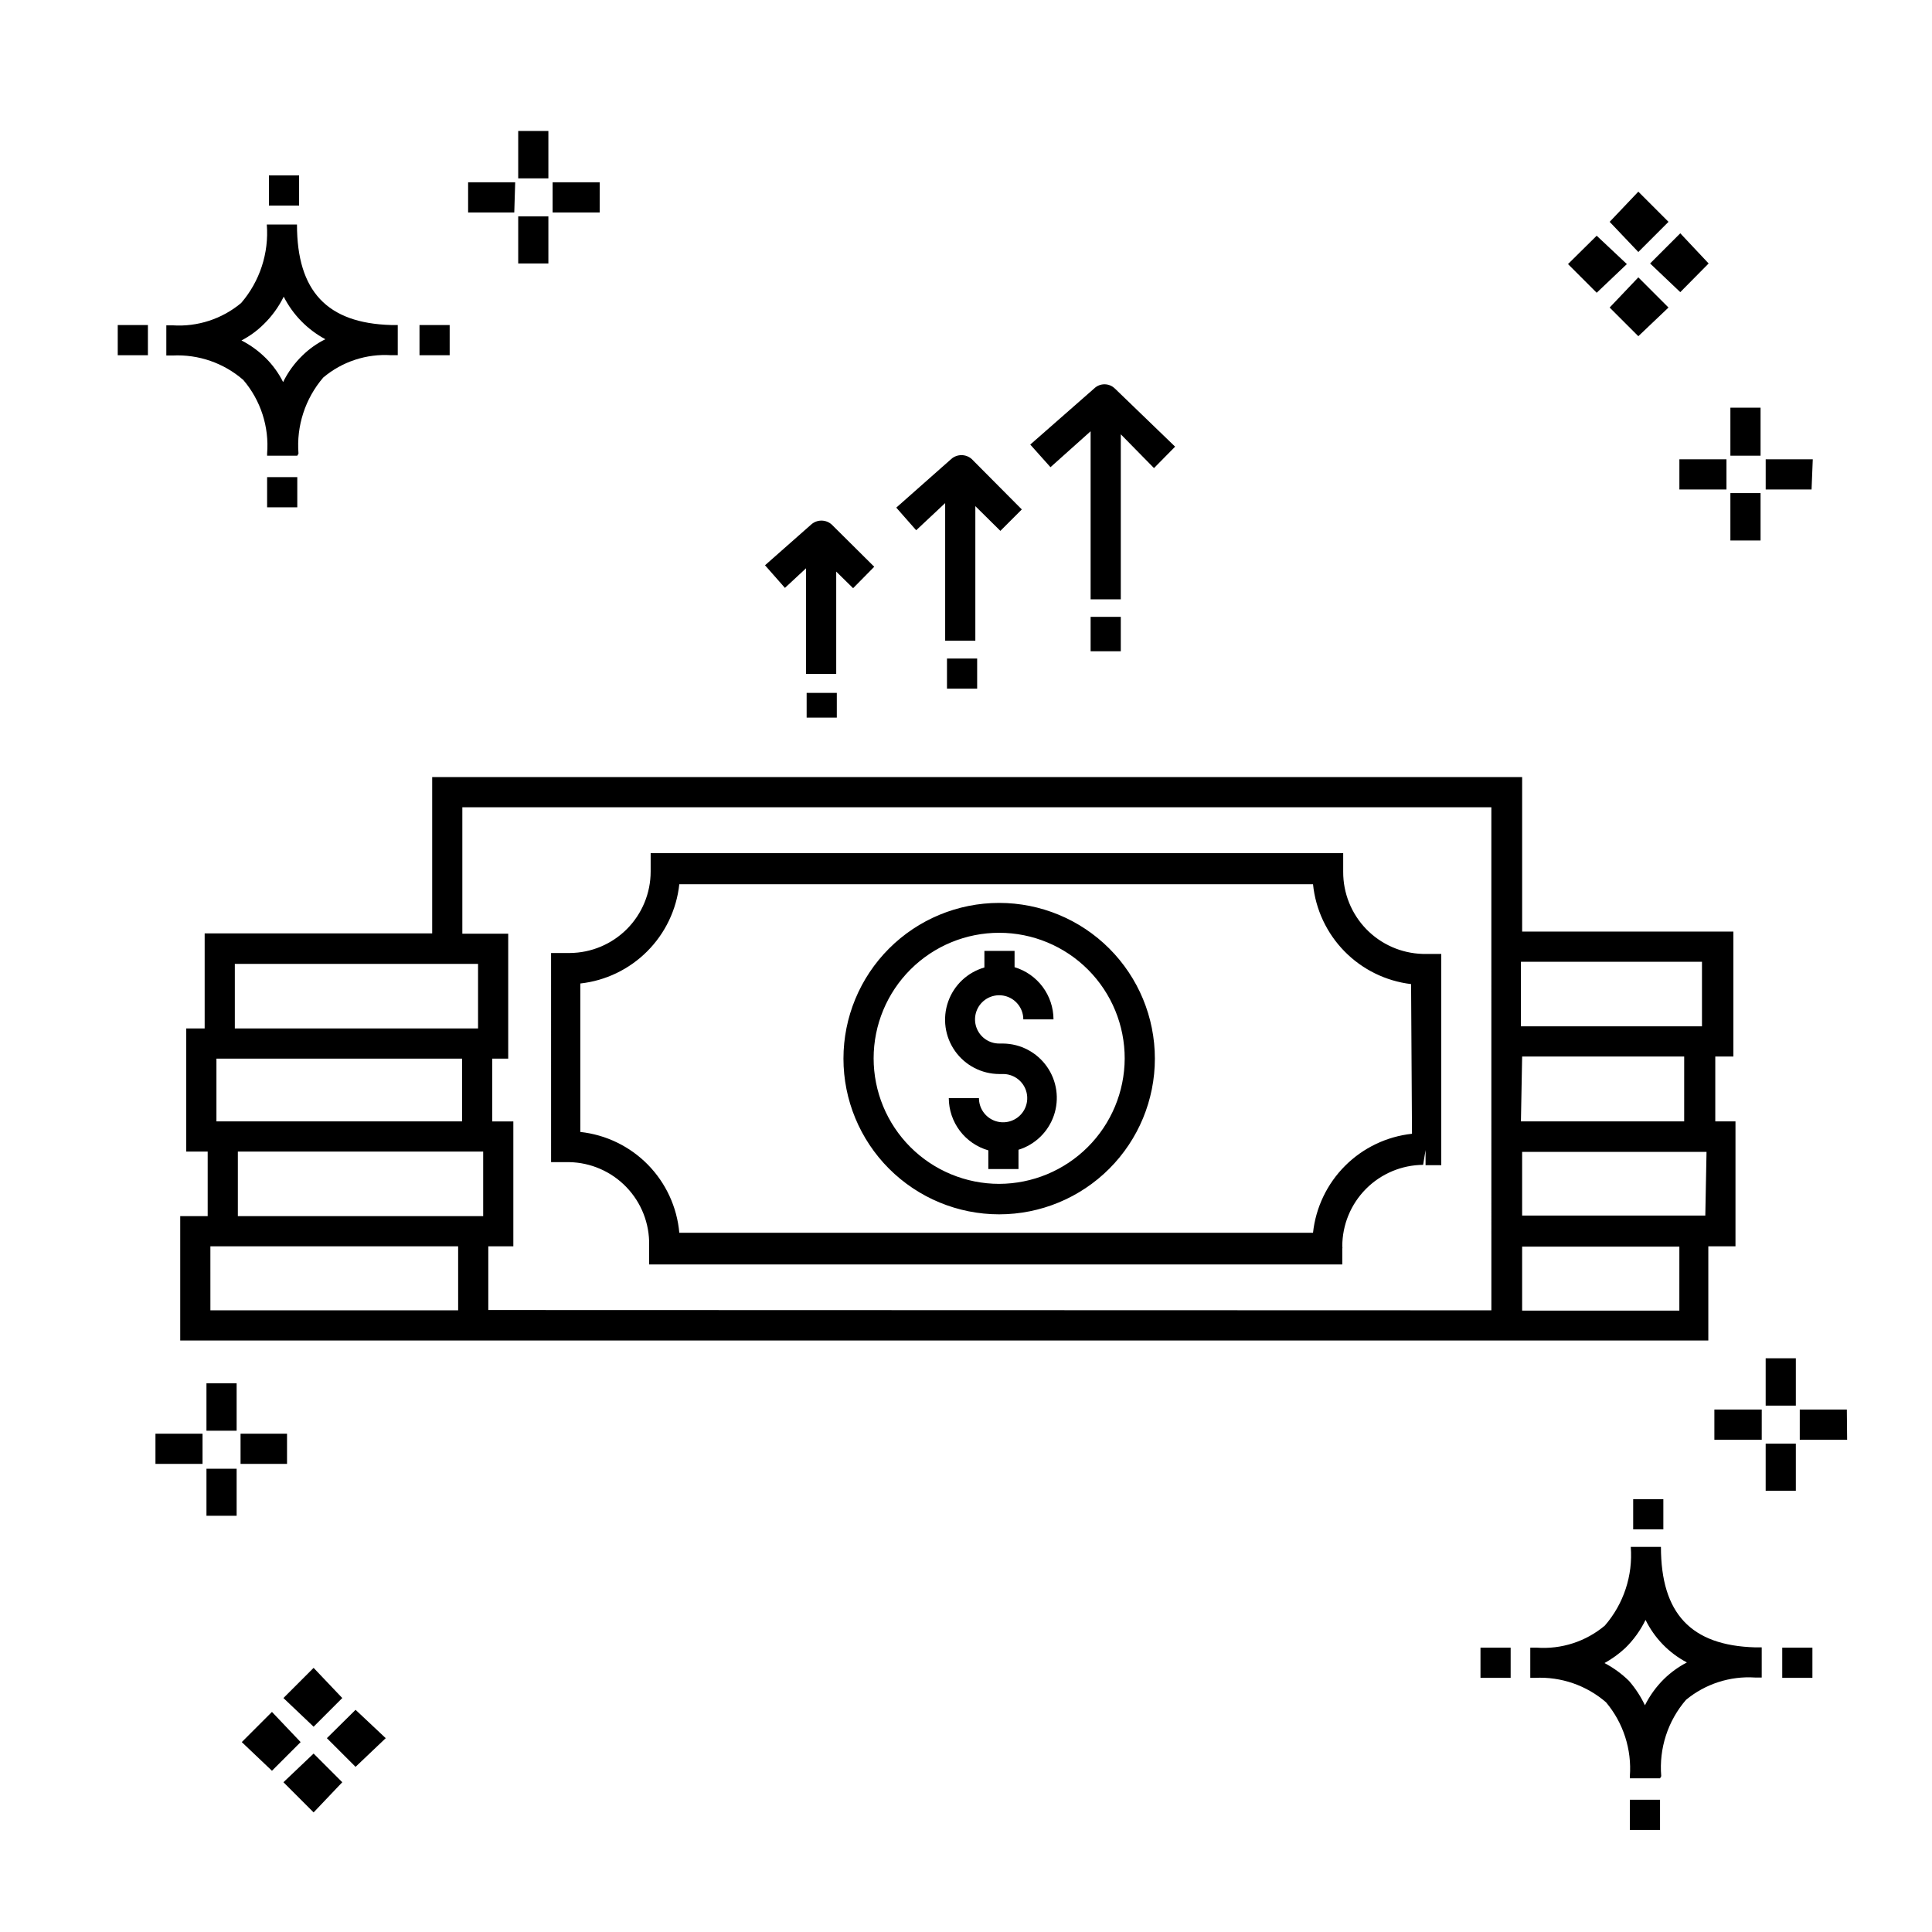
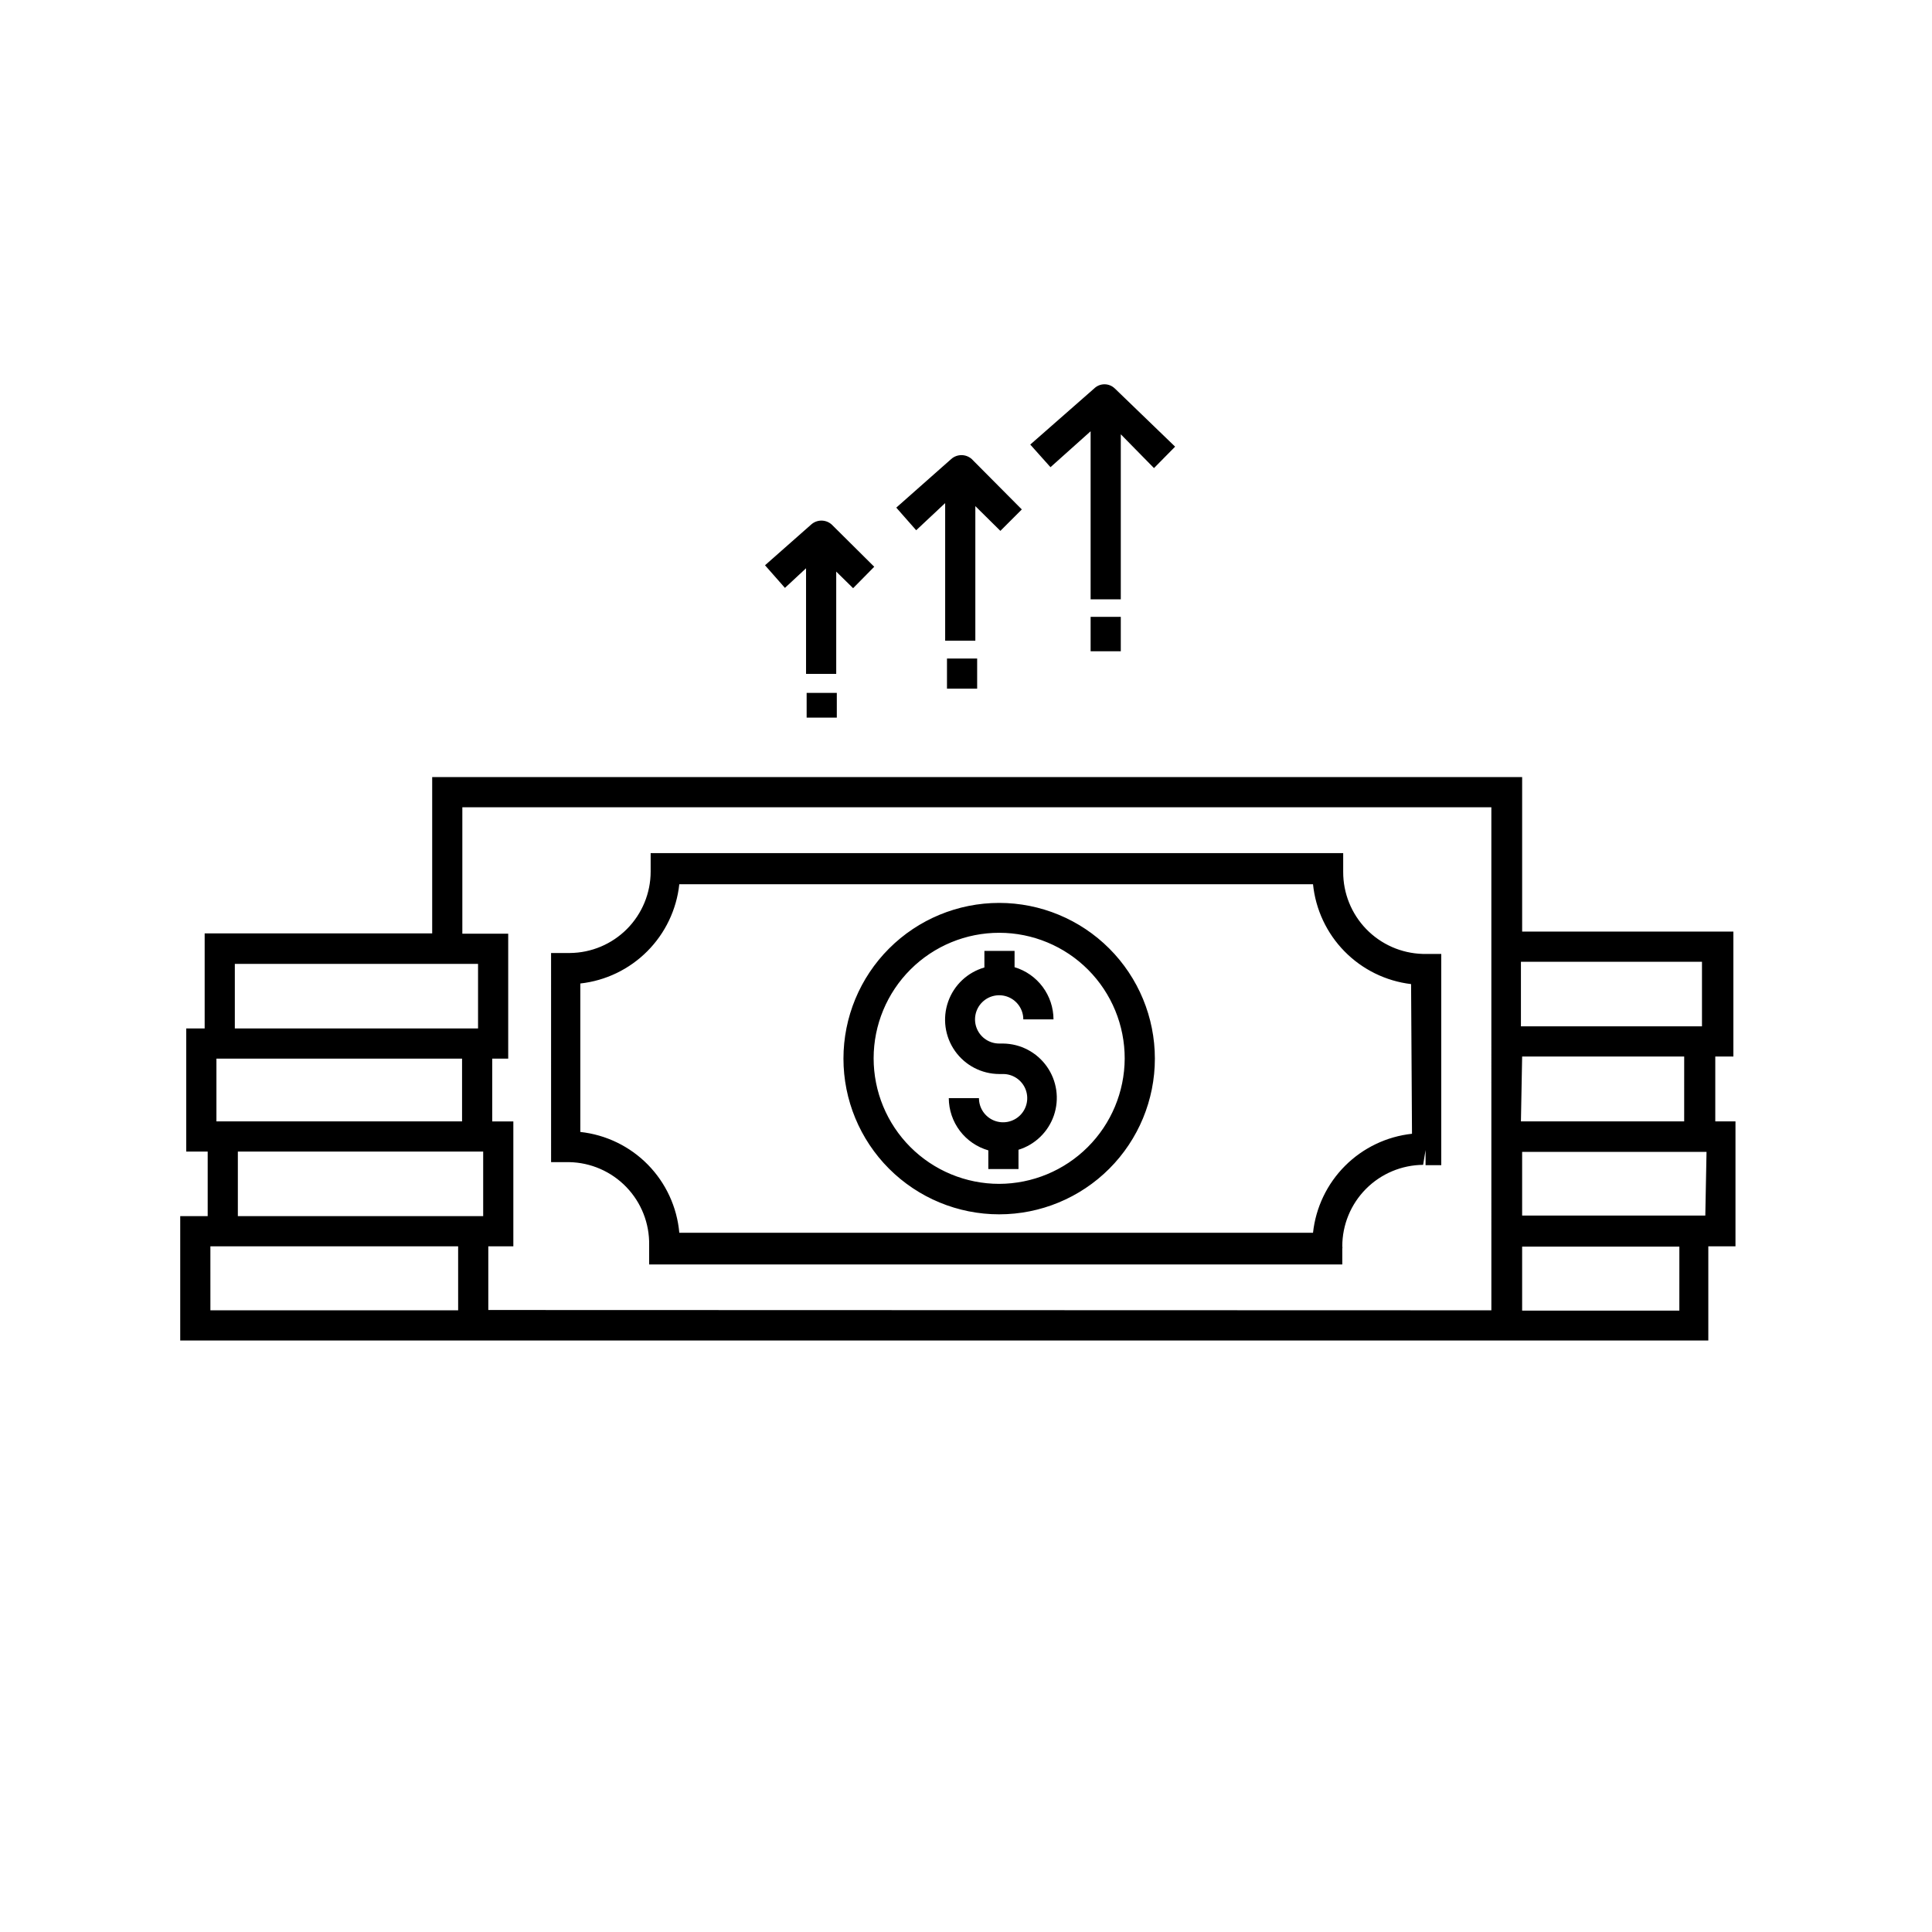
<svg xmlns="http://www.w3.org/2000/svg" fill="#000000" width="800px" height="800px" version="1.1" viewBox="144 144 512 512">
  <g>
    <path d="m394.96 318.51h7.996v7.996h-7.996zm38.066-60.219v44.543h7.996v-43.742l8.797 8.957 5.598-5.68-15.992-15.434-0.004 0.004c-1.516-1.465-3.918-1.465-5.438 0l-16.953 14.875 5.359 5.996zm0 58.297h7.996v-9.113h-7.996zm-38.547-39.266v36.465h7.996v-35.66l6.637 6.559 5.68-5.68-13.273-13.355c-1.551-1.383-3.891-1.383-5.441 0l-14.555 12.875 5.277 5.996zm-36.867 17.277v27.988h7.996v-27.109l4.477 4.398 5.598-5.68-11.277-11.195 0.004 0.004c-1.547-1.387-3.887-1.387-5.438 0l-12.234 10.797 5.277 5.996zm163.38 102.2h4.957v55.98h-4.16v-4l-0.641 3.918h0.004c-5.699 0.043-11.148 2.336-15.164 6.379-4.016 4.047-6.269 9.512-6.266 15.211 0.051 0.211 0.051 0.43 0 0.641v4.16h-183.69v-5.121c0.105-5.727-2.066-11.258-6.043-15.383-3.973-4.125-9.422-6.504-15.148-6.606h-4.797l-0.004-55.422h4.961c5.695-0.039 11.148-2.336 15.164-6.379 4.012-4.047 6.266-9.512 6.266-15.211v-0.719-4.16h183.53v4.957c-0.023 5.652 2.164 11.09 6.09 15.156 3.93 4.062 9.293 6.43 14.941 6.598zm-3.039 7.996c-6.695-0.801-12.918-3.859-17.641-8.672-4.727-4.812-7.668-11.09-8.348-17.797h-167.94c-0.723 6.715-3.719 12.984-8.488 17.766-4.769 4.785-11.027 7.801-17.742 8.543v39.344c6.785 0.734 13.109 3.793 17.895 8.664 4.781 4.871 7.727 11.25 8.336 18.047h167.94c0.727-6.707 3.723-12.965 8.492-17.734 4.773-4.773 11.031-7.769 17.738-8.496zm85.969 36.387v33.109h-7.199v24.949h-404.96v-32.949h7.277v-17.113h-5.68v-32.629h4.879v-25.188h60.297v-41.426h288.85v40.945h55.98v33.105h-4.797v17.195zm-56.859-42.305v17.113h47.98v-17.113zm0 42.305h43.262l0.004-17.195h-42.945zm-340.83-24.633h64.457v-17.113h-64.457zm60.219 32.629h-59.418v17.113h65.016v-17.113zm-65.094-7.996h65.094v-16.633h-65.094zm-1.598 50.062h65.656l-0.004-16.957h-65.656zm339.47 0-0.004-100.36v-32.949h-272.7v33.508h12.156v33.109h-4.238v16.633h5.598v33.109h-6.637v16.871zm49.82-16.875h-41.668v16.953h41.664zm7.199-25.109h-48.867v16.875l48.543-0.004zm-238.48-121.64v6.559h7.996v-6.559zm92.285 96.926c0 10.941-4.348 21.438-12.086 29.176-7.738 7.738-18.234 12.086-29.176 12.086-10.945 0-21.441-4.348-29.18-12.086-7.738-7.738-12.086-18.234-12.086-29.176 0-10.945 4.348-21.441 12.086-29.18 7.738-7.738 18.234-12.086 29.18-12.086 10.941 0 21.438 4.348 29.176 12.086 7.738 7.738 12.086 18.234 12.086 29.18zm-7.996 0c0.02-8.828-3.469-17.305-9.695-23.559-6.231-6.254-14.691-9.777-23.52-9.789-8.828-0.016-17.297 3.481-23.547 9.715s-9.766 14.695-9.773 23.523c-0.008 8.828 3.496 17.297 9.734 23.543 6.238 6.242 14.707 9.754 23.535 9.754 8.801-0.023 17.238-3.523 23.469-9.742 6.234-6.215 9.754-14.645 9.797-23.445zm-31.988-4h-1.277c-2.59 0-4.922-1.559-5.914-3.949-0.988-2.391-0.441-5.141 1.387-6.973 1.832-1.828 4.582-2.375 6.973-1.387 2.391 0.992 3.949 3.324 3.949 5.91h8c-0.008-3.106-1.016-6.129-2.871-8.621-1.859-2.492-4.469-4.32-7.445-5.211v-4.32h-7.996v4.398h-0.004c-4.477 1.285-8.055 4.66-9.602 9.055-1.547 4.398-0.871 9.27 1.816 13.078 2.684 3.805 7.047 6.078 11.707 6.098h1.039c2.586 0 4.918 1.559 5.91 3.949 0.988 2.391 0.441 5.141-1.387 6.973-1.832 1.828-4.582 2.375-6.973 1.387-2.391-0.992-3.949-3.324-3.949-5.914h-7.996c0.016 3.129 1.047 6.168 2.934 8.664 1.891 2.492 4.535 4.309 7.543 5.172v4.957h7.996v-5.117c4.41-1.359 7.898-4.75 9.387-9.117 1.484-4.367 0.789-9.184-1.879-12.953-2.664-3.766-6.973-6.027-11.586-6.078z" />
-     <path d="m206.71 545.7h-7.996v-12.477h7.996zm13.355-13.754h-12.316v-7.996h12.316zm-22.391 0h-12.477v-7.996h12.477zm9.035-8.797h-7.996v-12.555h7.996zm369.22 105.8v-7.996h7.996v7.996zm7.996-13.676h-7.996v-0.559c0.531-7.106-1.734-14.141-6.32-19.594-5.195-4.496-11.926-6.816-18.793-6.477h-1.277v-7.996h1.68v-0.004c6.555 0.48 13.035-1.613 18.07-5.836 4.996-5.758 7.473-13.273 6.879-20.871h7.996c0 17.672 7.996 26.148 24.949 26.629h1.758v7.996h-1.758 0.004c-6.637-0.434-13.188 1.684-18.316 5.918-4.816 5.59-7.18 12.883-6.555 20.234zm-14.715-30.547c2.379 1.246 4.559 2.836 6.477 4.715 1.703 1.957 3.129 4.137 4.238 6.481 1.289-2.582 2.988-4.93 5.039-6.957 1.801-1.758 3.848-3.238 6.078-4.398-4.754-2.504-8.59-6.453-10.957-11.277-1.344 2.769-3.156 5.285-5.356 7.438-1.668 1.555-3.523 2.898-5.519 4zm-32.867 3.918v-7.996h7.996v7.996zm79.969 0v-7.996h7.996v7.996zm-39.504-39.344v-7.996h7.996v7.996zm-362.02-270.86v-7.996h7.996v7.996zm7.996-13.676h-7.996v-0.559c0.574-7.086-1.699-14.109-6.316-19.516-5.168-4.496-11.875-6.82-18.715-6.477h-1.68v-7.996h1.68c6.586 0.434 13.09-1.684 18.152-5.918 4.945-5.75 7.391-13.234 6.797-20.793h7.996c0 17.672 7.996 26.148 24.949 26.629h1.758v7.996h-1.758l0.004 0.004c-6.539-0.426-12.984 1.695-17.992 5.918-4.781 5.574-7.144 12.828-6.559 20.152zm-14.793-30.547c2.391 1.227 4.574 2.82 6.477 4.715 1.852 1.844 3.394 3.981 4.559 6.32 1.285-2.625 3.016-5.008 5.117-7.039 1.789-1.746 3.84-3.203 6.078-4.316-4.746-2.543-8.598-6.477-11.035-11.277-1.348 2.746-3.16 5.234-5.359 7.359-1.719 1.699-3.688 3.125-5.836 4.238zm-32.789 3.918v-7.996h7.996v7.996zm79.969 0v-7.996h7.996v7.996zm-39.902-39.664v-7.996h7.996v7.996zm351.87 7.996-7.598 7.516 7.598 7.598 7.996-7.598zm11.035 11.035-7.598 7.996 7.598 7.598 7.996-7.598zm0-22.711-7.598 7.996 7.598 7.996 7.996-7.996zm11.117 11.035-7.996 7.996 7.996 7.598 7.516-7.598zm-373.22 391.85-7.996 7.996 7.996 7.598 7.598-7.598zm11.039 11.035-7.996 7.598 7.996 7.996 7.598-7.996zm0-22.711-7.996 7.996 7.996 7.598 7.598-7.598zm11.117 11.117-7.598 7.516 7.598 7.598 7.996-7.598zm381.69-58.059h-7.996v-12.477h7.996zm13.594-13.516h-12.555v-7.996h12.477zm-22.633 0h-12.551v-7.996h12.555zm9.039-9.035h-7.996v-12.555h7.996zm-330.59-302.69h-7.996v-12.473h7.996zm13.594-13.516h-12.473v-7.996h12.477zm-22.633 0h-12.234v-7.996h12.477zm9.039-9.035h-7.996v-12.555h7.996zm321.24 95.965h-7.996v-12.555h7.996zm13.516-13.516h-12.156v-7.996h12.477zm-22.551 0h-12.477v-7.996h12.477zm9.035-8.957h-7.996v-12.715h7.996z" />
  </g>
</svg>